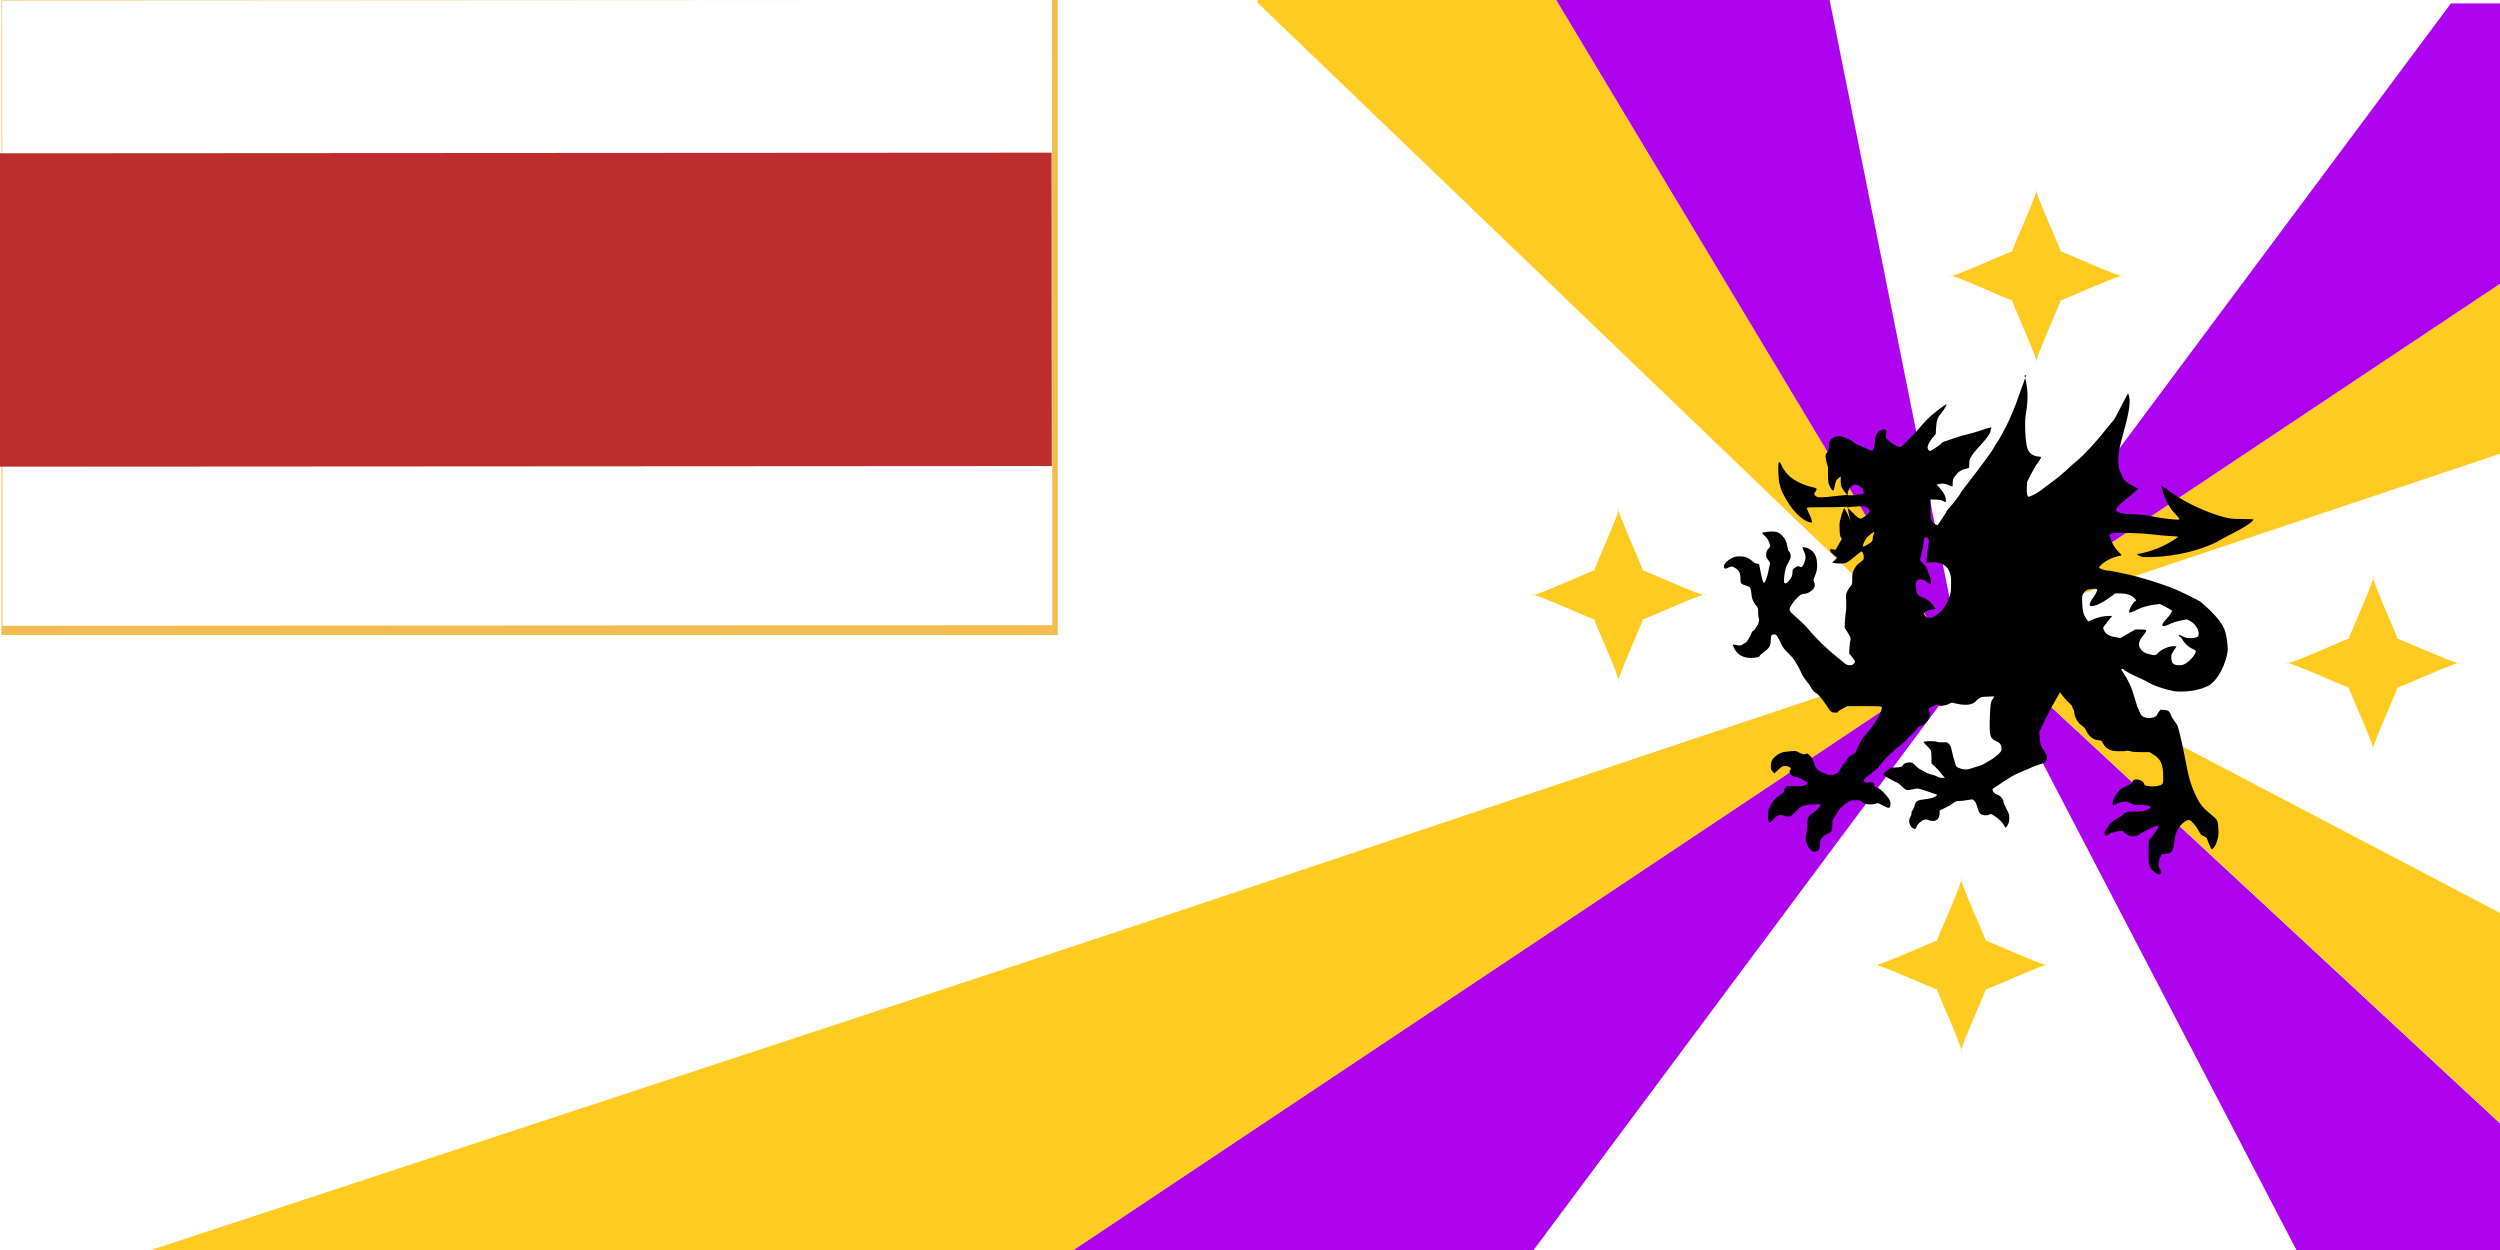
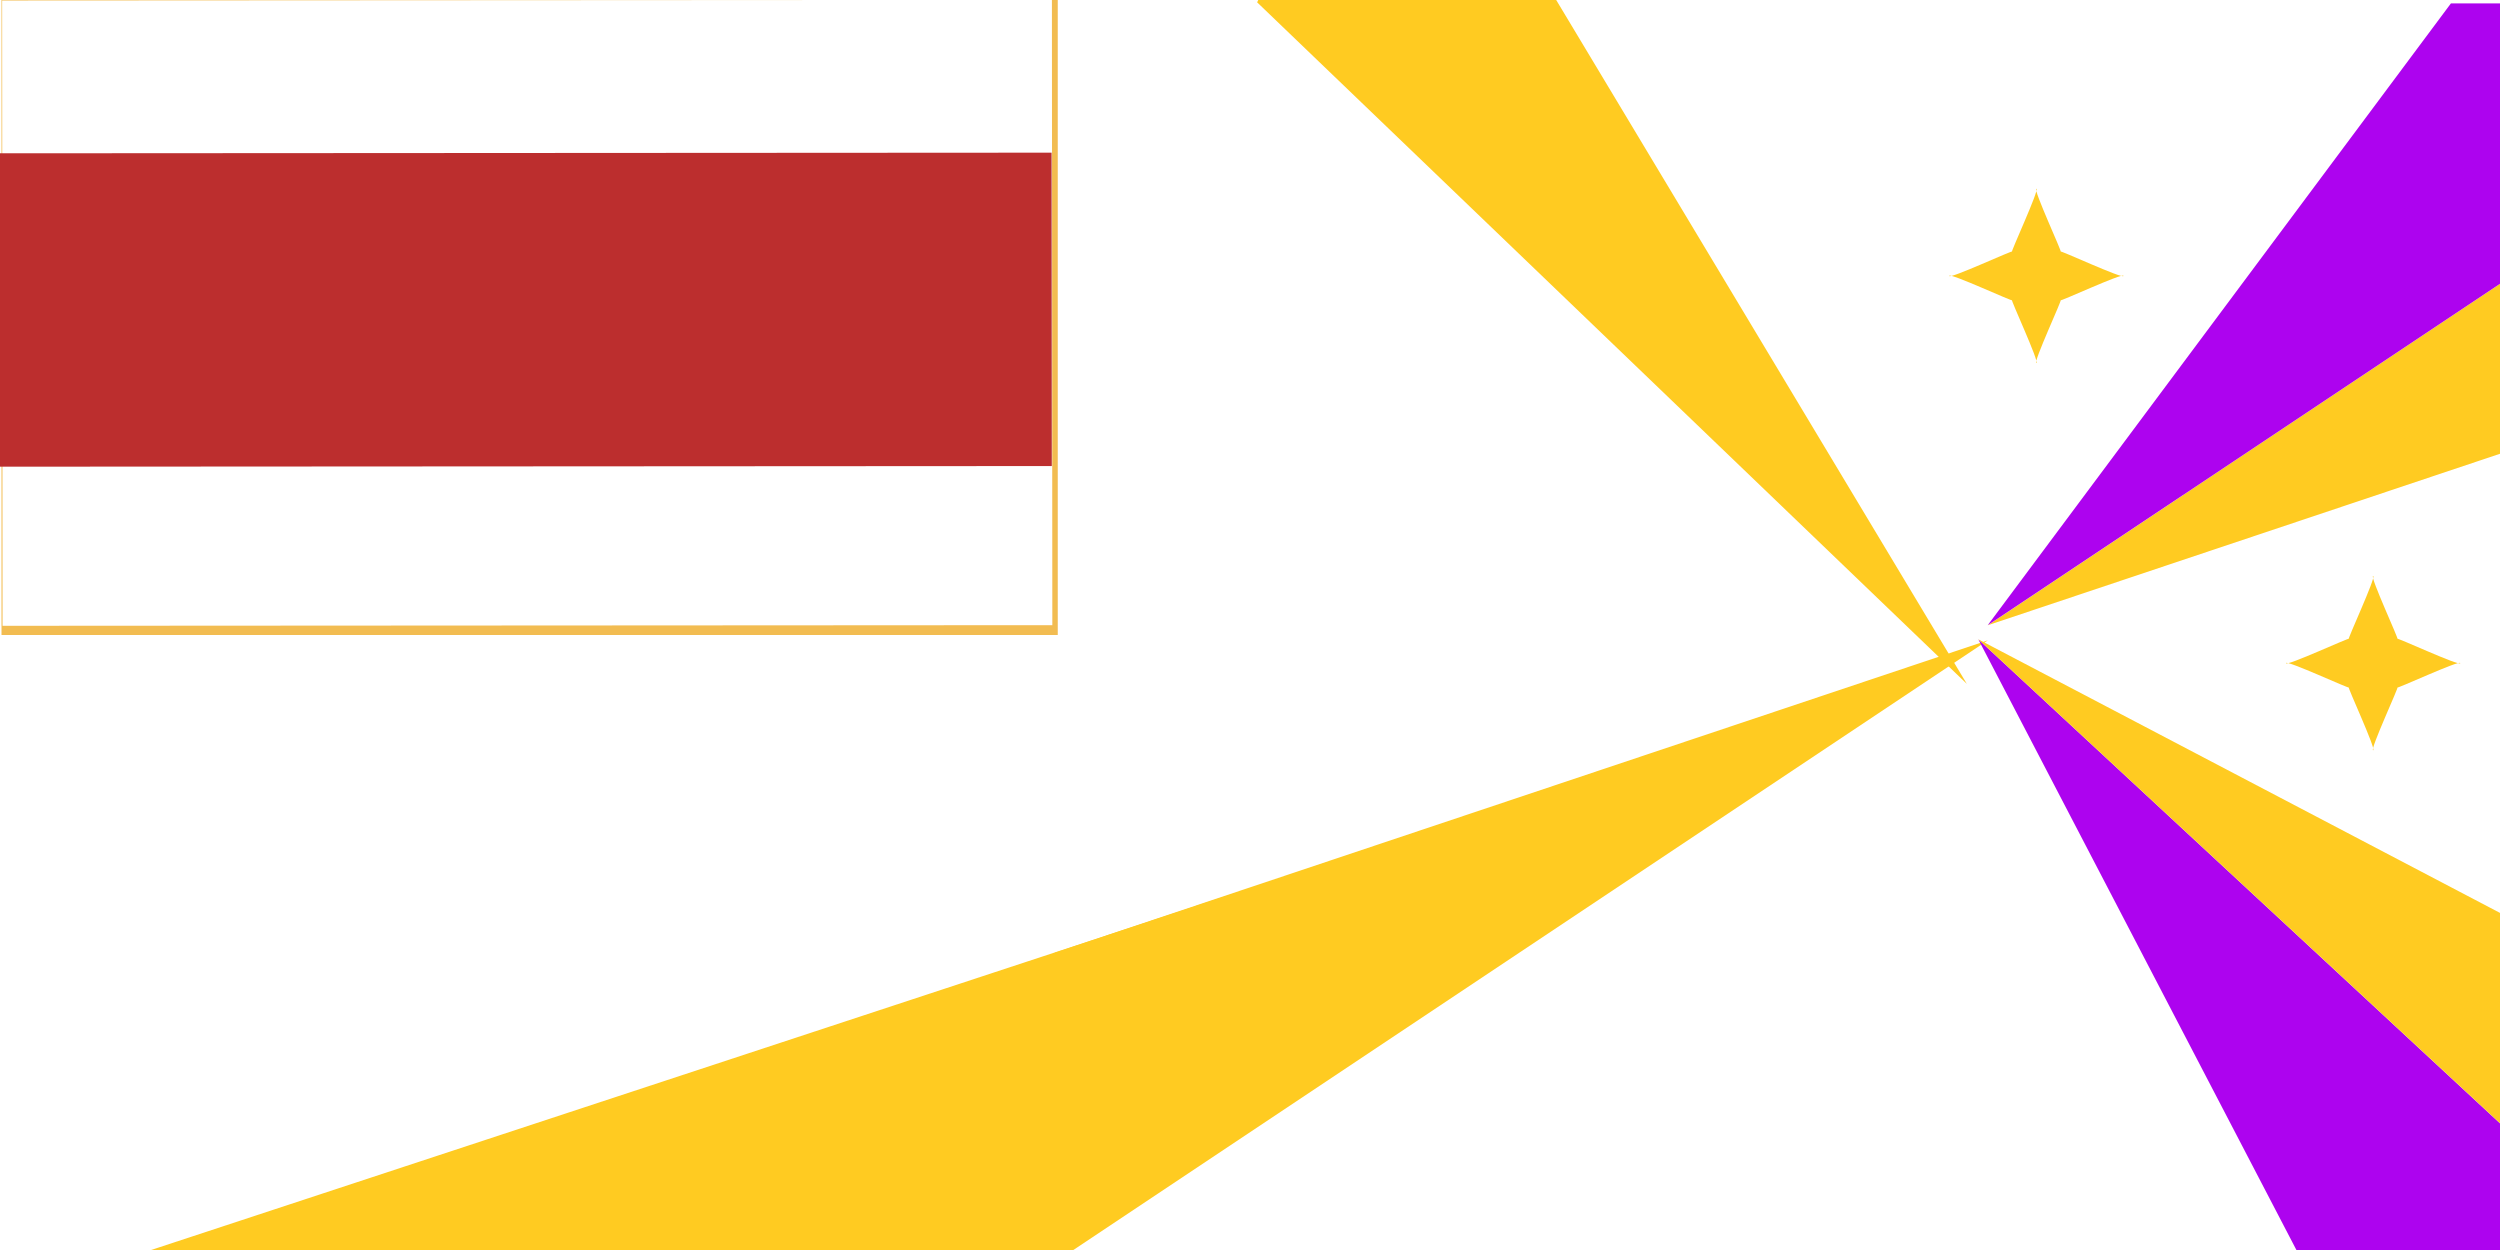
<svg xmlns="http://www.w3.org/2000/svg" height="500" width="1000">
  <path d="m0 0h1000v500h-1000z" fill="#fff" />
  <g transform="matrix(.622 0 0 .622 421.924 1.307)">
    <g transform="translate(421.912 1093.191)">
      <path d="m778.1-1093.2-600 400 600-200.9z" fill="#ffcb21" />
-       <path d="m178-683.5-599.9 400h302z" fill="#ad03ef" />
      <path d="m-421.9-283.5 600-400-600 200.9z" fill="#ffcb21" />
      <path d="m178-693.2 600-399.9h-302.1z" fill="#ad03ef" />
      <path d="m-206.6-1273.7 371.2 618.2-456.4-438.3z" fill="#ffcb21" />
      <path d="m172-684.1 528.6 490.4-298.2-48.1z" fill="#ad03ef" />
      <path d="m700.6-193.8-528.7-490.4 560.4 293.9z" fill="#ffcb21" />
-       <path d="m164.6-655.4-371.1-618.2 273 129.2z" fill="#ad03ef" />
    </g>
-     <path d="m623.5 239.6c.4 0 1.4 5.2 1.9 9.1.4 3.9 0 10.5-.9 15.2-1 5.1-.4 18.5 1 22.5 1 3 4 5 7.1 5.1.9 0 1.6.2 1.6.4 0 .7-1.2 2.6-2.2 3.8-.6.6-2.3 3.6-3.9 6.6l-2.8 5.5-.2 3.5c-.2 4.3.3 6.4 1.5 6 2-.6 5.4-2.4 7.6-4.1 1.3-1 4-3.1 6.1-4.6 4.4-3.2 8.3-6.5 11.5-9.5 1.3-1.2 3.7-3.4 5.5-4.8 5-4.2 12.8-12.7 19.7-21.5 1.4-1.7 3-3.7 3.6-4.3s3-4.8 5.2-9.4c2.3-4.5 4.3-8.2 4.4-8.2s.4.8.7 1.9c1 4.3-.2 11.3-4.6 26.9-2.9 10.2-3.2 17.2-1 21.9.4.8 1 2.2 1.4 3.1 1 2.3 2.3 3.4 6.5 5.6l3.7 1.9-1.8 1.6c-1 .9-3.7 3.1-6 4.9s-4.9 4.1-5.6 5.1c-1.6 2.2-1.5 2.5 1.2 3.8 1.4.6 2.8.8 8.5 1 5.4.2 7.9.5 12 1.3 6.6 1.4 17.3 2.6 17.9 2 .3-.3-.2-1.1-2.1-3-2.9-3-4.6-5.5-6.5-9.7-1.4-3-3.1-8.5-2.8-8.9.1-.1 1.5.8 3.1 2 9.5 7.2 20.4 12.8 32.8 16.9 6.4 2.1 9.2 2.5 17.1 2.5 3.3 0 6.1.1 6.2.3-1.3 3.5-20.9 12.4-23.3 14.3-11.5 5.7-26.7 9.3-41 9.8-6.2.2-6.8.1-8.8-.6-1.2-.5-2-.9-1.8-1.1s1.4-.5 2.8-.7c3.2-.5 9.5-2.6 14.1-4.8 3.8-1.8 9.4-5.3 9.4-5.8 0-.2-2.4-.4-5.2-.5-2.9-.1-7.9-.6-11.1-1-7.4-.9-22.6-1.4-25.7-.7-1.2.3-2.1.6-2.1.9 0 .9 1.5 4.7 2.6 6.7.7 1.1 2.1 3.1 3.3 4.3l2.1 2.2-2.7.6c-3.7.9-7.8 3-10.2 5.2-2 1.9-2 1.9-1.3 2.5 1 .7 4 1.6 5.7 1.6.7 0 2 .2 2.8.4s3.9.8 6.8 1.4c9.5 1.9 24.2 6.4 33.1 10.1 4.7 2 13.4 6.3 16.3 8 5.5 4.8 12.3 10.8 15.3 17.4 1.3 3.1 2.3 8.9 2.3 13.5-.5 7.7-6.5 21.4-14 23.9-5 2.4-13.9 3.6-20.5 2.8-6.2-1.3-13.3-3.4-18.6-6.8-5-2.5-9.9-4-14.3-7.5-1.3 0-1.3 0-.8.8 4.6 7 6.4 10.9 8.9 19.7.7 2.5 1.4 4.7 1.6 4.9s.6 1.1.9 2c1.1 2.8 2.2 3.7 5.5 4.2 1.7.3 5.3-.8 5.6-1.7.1-.4.7-1.3 1.3-2.2l1.1-1.5 2.4.2c2.1.1 2.5.3 3.3 1.2.5.6 1 1.5 1.1 2.1s1 2.1 1.9 3.3 2 2.9 2.4 3.7c.7 1.7 3.4 13.4 5 22 2.1 11.4 3.6 16.4 7 23.4 2.4 5 4.7 7.7 9.9 11.9 3.8 3 4 3.6 4.3 9.2.2 3.9-.1 5.5-1.5 9.3-.4 1.1-2.3 3.5-2.8 3.5-.3 0-2.1-3.9-2.7-6-.3-1.1-.8-1.7-1.4-2-.5-.3-1.5-.7-2-.9-.7-.3-1.4-1.3-2.2-2.9-1.3-2.6-4.1-6-5.7-6.8-.8-.4-1.1-.4-2.5.3-2.2 1.1-4.2 3.3-5.7 6.3-1.1 2.1-1.4 3.3-1.8 6.5-.9 7.2-1.5 8-5.7 8.4l-2.4.2-1 2c-.8 1.6-1 2.5-1 4.5 0 1.4.1 2.5.3 2.5.9 0 1.5 3.4.7 3.8-1.3.5-2.4-.1-5-2.5-2.5-2.4-2.7-3.5-2.5-14.5l.1-4.6 2.1-2.5c3.9-4.8 5-7.1 3.3-7.1-.9 0-10.9 5-11.8 5.9-.6.6-1.4.8-2.9 1-2.4.2-4.1-.5-6.4-2.5l-1.3-1.1-2.7.4c-3.2.4-5.7 1.3-6.5 2.3-.9 1.1-2 .7-2.1-.9-.1-1.1.2-1.7 1.4-3.3.8-1.1 1.5-2.1 1.5-2.3 0-.7 3-3 5.4-4.2 1.4-.6 2.9-1.7 3.5-2.4 1.4-1.6 2.9-1.9 8.2-1.9 4 0 4.7-.1 7-1.1 1.9-.8 2.6-1.2 2.6-1.7 0-1-3.6-1.7-7.4-1.4-2.8.2-3 .1-5.4-1.1-2.3-1.2-2.7-1.3-4.4-1.1-2.3.3-5.5 1.5-6.2 2.2-.4.4-.5.5-.8.1-.9-1.4.1-4.3 2.7-8 1.5-2.1 1.8-2.3 5.5-4.1 3.3-1.6 4-2 4.2-2.8.3-1.4 1.6-1.9 3.6-1.6 1.9.3 3.7 1.6 4 2.9.2.9.6 1.1 4 1.5 2.2.3 6.3-.4 7.4-1.3.7-.6.8-1 .8-5 0-7.7-1.6-11.4-6.2-14.1l-2.7-1.6h-5.3c-3.7 0-5.8-.2-7-.6s-1.9-.5-2.6-.2c-.5.2-2.7.3-5 .2-3.3-.1-4.3-.3-5.7-1-2.2-1.1-3.2-2.1-4.2-4.1-.8-1.6-1-1.7-2.7-1.9-3.6-.4-6.2-2.3-7.9-5.8-1-2-1.7-2.8-2.9-3.6-2.7-1.7-5-5.7-5-8.8 0-.5-.3-1.4-.7-2s-.7-1.4-.7-1.7-.9-1.3-2-2.3c-1.1-.9-2.8-2.8-3.8-4.1s-1.9-2.4-2-2.4-.5.6-.9 1.4-2.2 4-4 7.1c-1.8 3.2-4.4 8.3-5.8 11.3l-2.6 5.6.2 3.3c.2 3.9 1 6.2 3.2 9.2 1.7 2.4 2 4.3.8 6.2-.6.9-1.2 1.3-4 2.1-1.8.6-4.1 1.4-5.1 1.9s-4 1.8-6.7 2.9c-4 1.6-6 2.7-11.6 6.4-3.7 2.5-6.8 4.5-6.9 4.6s.1.6.3 1.3c.5 1.2 2.3 2.5 3.3 2.5.6 0 2.6 1.9 3.2 3.2.2.4.4 1.1.4 1.6 0 .4.8 2.3 1.8 4.2 1.7 3.1 1.8 3.7 1.8 5.9 0 1.6-.2 2.9-.8 4-1.2 2.5-1.6 2.7-2.5.8-1-2-3.7-4.6-6.4-6.3-2.1-1.2-2.2-1.3-3.3-.7-.8.4-1.7.5-2.9.4-2.8-.3-3.7-1.4-5-6.4-.5-1.9-2-3.8-3.1-3.8-.4 0-2 .3-3.4.5-1.4.3-3.5.5-4.5.5-2.1 0-2.7.2-5 2-.8.6-3 1.8-4.7 2.6l-3.2 1.5v1.8c0 3.1-1.6 5-4.4 5-.8 0-2.1-.3-2.8-.6-1.1-.5-1.5-.5-2.8-.2-1.9.6-4.6 3.2-4.9 4.7-.3 1.3-1.1 1.5-2.6.5-2-1.3-2.7-5.1-1.3-7 .4-.6.7-1.5.7-2.3s.2-1.5.4-1.6c.5-.3 1.7-3 2-4.5.4-1.8 1.8-2.5 6.2-3 4.1-.5 6.5-1.2 7.4-2.2.6-.6.6-.7-.3-1-6-2.2-10.8-3.7-11.7-3.7-.7 0-2.3.3-3.7.6-1.5.4-2.9.5-3.5.3-.6-.1-2-1.2-3.1-2.4s-2.4-2.2-2.9-2.3c-1-.2-7.2-3.7-8.2-4.5-1.1-1-.7-1.7 1.9-3.5 2.1-1.4 2.8-1.7 4.1-1.7 3.4 0 5.5-.4 5.7-1.2.4-1.2 2.4-2.1 4.4-2.1 1.7 0 1.9.1 3.8 2 1.1 1.1 2.7 2.4 3.7 2.8s2.3 1.2 3 1.6c.7.5 2.4 1.1 3.7 1.4s3 .9 3.7 1.3c.9.5 1.9.8 3.1.8h1.8l-1.3-1.4c-.7-.8-1.5-1.8-1.8-2.3s-1.6-1.9-3-3.2l-2.5-2.3v-3.6c0-2-.2-4-.4-4.7-.2-.6-1.5-2-2.7-3.2-1.3-1.1-2.1-2.2-2-2.4.6-.6 6.8-.6 8.4-.1 1.1.4 2.5.5 4.2.4 2.5-.2 2.6-.2 3.7 1.1 1 1 1.3 1.8 2 4.9.4 2 1.1 4.6 1.5 5.8s.8 2.6.9 3c.2 1.1 3.1 2.4 5.6 2.6 1.5.1 2.8-.1 4.8-.8 1.5-.5 3.7-1.2 4.8-1.5s2.7-1 3.4-1.5c.8-.5 2.1-1.3 2.9-1.7 2.2-1.1 5.8-3.9 7-5.4.9-1.1 1-1.6.9-2.9-.2-2.2-1.1-3.3-3.3-4.3-3.7-1.6-4.3-3-4.3-10.9 0-3.2.2-7.8.4-10.2.4-4 .5-4.6 1.5-6 .6-.9 1.1-1.6 1.1-1.7s-1.9 0-4.3.1c-4.3.2-4.3.2-6 1.5-.9.7-1.8 1.5-1.9 1.8-.2.3-1 .8-2 1.2-2.2 1-6.4 1-10.2 0l-2.9-.7-1.9.9c-2.4 1.2-6.3 1.6-6.6.8-.2-.5-.5-.5-2.3.1-3.5 1.1-5 2.4-3.9 3.5.7.7.7 3.5 0 5-1.2 2.3-4.5 5-6.2 5-.3 0-.9.5-1.3 1.2s-1.9 2.3-3.2 3.6c-1.4 1.3-3 3-3.6 3.7s-2.5 2.4-4.2 3.7c-4 3-9 7.8-11.8 11.3-3.1 3.9-3.3 4.1-7.4 7.2-4.6 3.5-4.9 3.8-3.9 4.9.7.7 1 .8 3.1.5 2.6-.3 3 0 3.2 1.8.1.9.3 1.1 1.3 1.3 1.8.4 4 2.2 6.6 5.3 2.2 2.6 2.8 4 2.6 5.8-.4 2.7-.8 2.7-4.7.7-3.4-1.8-3.5-1.8-4.7-1.3-1.6.7-5.6.7-7.2 0-.7-.3-1.6-.9-2.1-1.4-.8-.7-1.2-.9-3.6-.8-2.3 0-3.1.2-4.7 1-2.5 1.3-5.7 4.3-6.9 6.4-.5.9-1.5 2.5-2.2 3.6-1.2 1.9-1.3 2.2-1.3 5.2 0 3.8-.3 4.1-3.9 5.9-2.8 1.4-4 3.2-4 6.3 0 2.3-.5 3.7-1.4 4-.4.1-1 .4-1.3.6-2.2 1.2-6-3.2-6.4-7.5-.1-1.1 0-2.7.4-4.1.3-1.3.6-3.7.6-5.9 0-4.1.6-5.5 2.6-6.6 2.1-1.1 5.8-4.6 5.8-5.5 0-.8-.1-.8-3.5-.8-1.9 0-4.7.3-6.2.6-2.6.6-2.7.7-6.1 4-3.3 3.2-3.6 3.4-5 3.4-.8 0-1.8-.2-2.2-.5-.8-.6-3-.7-4.5-.2-.6.2-2 1.4-3.1 2.7-1.7 1.9-2.2 2.2-2.5 1.7-.5-.8-.9-4.2-.6-6.3.5-4.2 4.1-9.3 8.2-11.7 1.7-1 2-1.3 2-2.2 0-.7.4-1.5 1.1-2.2l1.1-1.1 4.4.2c4.7.2 6.7-.1 8-1.3 1.1-1 1.1-1.1-.4-1.7-.7-.3-1.9-1-2.9-1.6-.9-.6-2.1-1.1-2.7-1.1-1.4 0-3.3-.8-4.2-1.9-.8-.9-1.1-2.3-.4-2.7.2-.1.4-.5.4-.9 0-.9-1.8-1.8-3.8-1.8-1.5 0-1.8.2-4.2 2.4l-2.6 2.4-1.1-1.3c-1-1.1-1.1-1.6-1.1-3.5 0-2.7.7-4.3 2.7-6 2.2-1.9 4.2-2.8 6.5-3.1 6.9-.8 6.6-.8 9 .5 2.2 1.2 3.6 1.4 4.4.7s3.1 1.3 4.3 3.8c.6 1.2 1.1 2.6 1.1 3 0 .8 1.6 3.3 2.6 4 .3.2 2 1 3.8 1.8 2.8 1.2 3.5 1.3 4.9 1.1 2.6-.4 4.5-1.6 5.2-3.4.3-.8.9-1.9 1.4-2.4.4-.5 1.6-2.1 2.7-3.7 1-1.6 2.1-2.8 2.2-2.8.5 0 3.7-2 3.7-2.3 0-.2.9-2.2 2-4.5 1.6-3.4 2.6-4.8 4.9-7.4 5.9-6.5 11.1-15.9 9.7-17.4-.3-.3-3.2-.4-11.2-.4h-10.7l-2.9 1.5c-1.6.8-3 1.8-3.1 2.1-.1.5-.5.6-1.7.6-2.6-.1-3-.4-5.2-3.8-2.9-4.5-5.8-8.1-7.4-8.9-1.2-.6-3-2.7-3-3.5 0-.2-1.3-1.9-2.8-3.8-1.6-2-3.1-4.3-3.4-5.2-.6-1.7-2.6-5.4-4.6-8.6-.7-1-2.2-2.8-3.5-4-3-2.8-4-4.1-5.5-7.5-.7-1.5-1.6-3.3-2.1-3.9-.8-1-1.1-1.2-2.2-1.1-1.5.1-1.8.7-1.9 3.9-.1 3.4-.8 4.8-4 7.1-1.5 1.1-3 2.4-3.2 2.9-.3.7-.9.8-3.4 1.1-5.5.6-9.7-1-12.1-4.7-1.1-1.7-1.8-3.4-1.5-3.7.1-.1 1.2 0 2.5.3 2.3.4 2.4.4 3.8-.6.8-.5 1.6-1 1.8-1 .5 0 3.5-5 3.8-6.3.1-.5.6-1.1 1.1-1.4.5-.2 1-.7 1.1-1 .1-.4.7-1.3 1.3-2 1.1-1.6 1.7-4.5 1.1-5.1-.2-.2-.4-1.7-.4-3.4 0-3 0-3-1.5-4.9-1.9-2.4-2.6-4.2-2.9-7.8-.3-3.4-.8-4.1-3.4-4.8-3.3-1-3.6-1.3-3.6-4.4 0-3.5-.8-5.3-3.2-6.8-2-1.3-2.7-1.3-4.7-.3s-2.7.7-2.7-.9 2.1-3.8 5.2-5.3c1.9-1 2.6-1.1 5.1-1.1 3.3 0 5.6.9 8.1 3.2.8.8 1.9 1.3 2.8 1.5l1.4.2 1.1 5.7c.6 3.1 1.4 5.9 1.7 6.2.4.4.7.2 1.5-1.5.5-1.1 1.2-3.3 1.5-4.9s.7-3.6 1-4.6c.4-1.7.4-1.7-.9-3.4-1.1-1.4-1.4-2.1-1.4-3.4 0-1.8.6-3.2 1.8-4.3 1-.9 1-1.5 0-4.1-.6-1.5-1.3-2.6-2.7-3.8-1-.9-1.8-1.8-1.7-1.9.4-.4 4.2-.9 6.5-.9 2.9 0 4.4.6 6.2 2.4 2.1 2.2 3.1 4.1 3.5 7 .3 1.9.6 2.9 1.2 3.5.5.5.9 1.5 1 2.4.2 1.4-.1 2-1.6 4.9-1.8 3.3-2.1 4.6-2.6 9.9-.2 2.1-.1 2.7.3 3 .8.7 1.7.1 3.4-2.2 1.2-1.6 1.4-2.2 1.6-4.2.1-2.1.3-2.4 1.3-3.2 1.6-1.2 2.7-1.5 3.4-.9 1.1.9 2.1-.1 3.1-2.9 1-2.9.9-4.1-.5-7.3-.5-1.1-.9-2.1-.9-2.2 0-.4 3.1.3 4.4 1 3.2 1.6 4.9 4.8 5.1 9.5.2 3.1-.2 5.1-1.8 9-.6 1.6-.6 1.9-.1 3 .8 2 .4 3.6-1.5 5.2-1.7 1.5-3.7 2.3-5.7 2.3-1.5 0-4.5 2.8-6.9 6.3s-2.3 4.4.7 6.9c2.9 2.5 7.3 6.7 8.6 8.2 6 7.2 12.8 13.8 19.2 18.9 1.7 1.3 3.5 2.8 4.1 3.3 1.7 1.7 2.8 2.2 4.4 2.2 1.2 0 1.8-.2 2.5-.9.5-.5.9-1.2.9-1.5s-.8-1.6-1.9-2.9l-1.9-2.3.2-3.5c.1-1.9.4-4.1.6-4.9.4-1.4.4-1.5-1.6-4.8l-2.1-3.3.2-4.2c.1-2.3.4-5.1.6-6.2.3-1.3.3-3.7.2-6.6-.2-4.2-.2-4.7.6-6.3.4-.9 1.3-2.3 2-3.1 1.3-1.5 1.3-1.5 1.3-5.1 0-3.4.1-3.7 1.3-6.2 1.1-2.1 1.8-2.9 3.7-4.3 2.3-1.7 2.4-1.8 2.4-3.4 0-1.8-.6-3.3-1.3-3.6-.3-.1-1.6.8-3 2s-3.5 3-4.9 3.9c-2.3 1.6-2.5 1.7-5.2 1.8-1.5.1-3.5-.1-4.4-.3l-1.6-.4 1.6-1.3c1.4-1.2 2-2.2 1.3-2.2-.2 0-1.1-.7-2.2-1.7-1.4-1.2-1.9-1.9-1.9-2.6 0-.9.1-.9 1.3-.7.7.1 1.5.3 1.8.4s.8-.6 1.3-1.6 1.4-2.5 2-3.5l1.1-1.8-.7-1.3c-.6-1.1-.7-2.4-.8-7.7-.1-3.5 2.7-10.4 2.9-10.9.2-.4 2.8 4.3 4.3 8.7-.9-4.5-1.9-5.5-1.5-9.6-5.4.3-10.8.3-16.6.3-7.8 0-9.9.1-10.1.4-.1.3.4 1.5 1 2.8 1.6 3 2.6 6.1 2.2 6.5-.5.5-3.2-.4-5.4-1.9-2.8-1.9-6.6-5.8-8.7-9-4.5-7-5.8-9.7-6.8-14.5-.7-3.2-.9-11.6-.4-12.9.4-1 1.2-.2 1.9 1.8s3.3 5.4 5.4 7.2c3.7 3 9.3 5.6 14.4 6.7 3.2.7 3.3.9 1.7 3.2-.9 1.2-.5 2.2 1.2 3 1.7.9 11-.4 13.9-.7 2.1-.2 2.9-.2 5.5-.5-.1-.4-3.8-4.1-4-6.6-.3-2.9.1-5.3-.2-5.3-.2 0-1.5 1.3-2.1 1.8-.8.8-1.1 1.7-1.6 4.2-.7 3.9-1.2 4-3 .8-1.2-2.2-1.2-2.3-1.4-7.3-.1-4 .2-5.5-.4-6.8-.4-.9-.8-2.8-1-4.2-.3-2.6-.3-2.6 1.1-4.2 1.7-3.8.1-5.8 2.1-8 2.1-2.1 3.7-2.1 5.7-2.1 2.1-.1 7.9 2.6 9.1 4 .5.5 2 1.3 3.5 1.9 1.5.5 3.8 1.5 5.2 2.2s2.7 1.2 3 1.2c.9 0 1.6-1.8 1.8-5.3.4-5.2 1.7-7.3 5-8.3 1.2-.3 1.6-.3 2 .1.6.5.6 1.3 0 3.8-.2.9 0 1.3 1.9 3.1 1.9 1.9 4.6 3.5 7 4.2.7.2 1.6-.5 5.4-4.3 2.5-2.5 6.2-6.4 8.1-8.8 2-2.4 4.9-5.4 6.5-6.8 3.7-3.3 9.9-7.9 10.2-7.6s-1.6 3.7-3.3 5.6c-2.4 2.8-3.1 4.7-3.4 9.5l-.2 4-1.4 1.6c-.8.9-2 2.6-2.7 3.8-1.4 2.3-1.5 4.1-.3 5.2.5.5.7.4 2-.3 3.4-2 6.3-4.1 6.3-4.5 0-.2.5-.6 1.2-.8s3.8-1.3 7.1-2.4c3.2-1.1 7.2-2.3 8.8-2.6s4.3-1.1 6.1-1.7c3.7-1.3 7.7-2.5 8.4-2.5.4 0 .4.2.1.7-.2.4-.4 1.1-.4 1.6 0 1.3-2.6 5-5.8 8.4-3.4 3.6-5.5 6.1-6.8 8.4-.8 1.3-1 2.2-1 4 0 1.3-.1 2.5-.3 2.8-.1.2-1.2.6-2.4.8-2.5.5-4.7 2-6.7 4.8-1.1 1.5-1.2 1.9-1.3 4.2 0 1.4-.1 2.4-.3 2.4-3.9-2-6.2-2.4-9-1.6l-1 .3 2 2.2c2.5 2.7 3.9 5.5 3.9 7.6 0 .9-.1 1.5-.2 1.5s-.8-.4-1.6-.8c-1-.6-2-.8-4.7-.9l-3.4-.1v6c0 5.5.1 6.1.8 7.6.6 1.1 1.3 1.8 2.2 2.3l1.4.7.9-1.1c.5-.6 1.4-1.9 2-2.9s1.6-2.5 2.2-3.4c.6-.8 1-1.7 1-1.8 0-.2.6-1 1.4-1.8 2.1-2.1 7.4-9.1 7.4-9.6 0-.3 1.6-2.5 3.6-5 3.7-4.7 11.4-14.8 13.1-17.3.5-.8 1.7-2.4 2.5-3.5s2-2.9 2.6-4.1c.6-1.1 1.3-2.3 1.6-2.6.7-.7 3.4-5.5 5.9-10.4 2.9-5.7 5.8-12.7 8.2-19.7 1.1-3.3 2.3-6.4 2.5-7 .3-.6.9-2.3 1.3-3.8.5-1.5 1-2.7 1.1-2.7zm-108.8 69.9c-.6 0-1.2.2-1.7.5-2.1 1.4-3.3 4.2-3.1 6.4h3.6c.9 0 2.1-.2 2.6-.3.5-.2 1.5-.3 2.3-.3 1.9 0 2.3-.9 1.4-2.8-.9-2-3.2-3.4-5.1-3.4zm3.4 13.9c-3 .3-5.9.5-8.7.6 2.1 1.7 5.3 5.6 7.1 6.7.7.4 1.4.8 1.5.8.8 0 4.2-2.1 5.1-3.2 1.3-1.6 1.4-2.2.3-3.3-1.2-1.1-2.6-1.6-5.3-1.6zm8.9 16.6s0 0-.1 0c-.6 0-3.7 2.5-4.7 3.7-1.3 1.7-2.5 4.1-2.5 5.1 0 .9.2.8 2.6-.5 3-1.6 3.7-2.4 3.7-4.1 0-.8.3-2 .6-2.7s.5-1.4.4-1.5zm33.4 3.3c-.1 0-.1 0-.2 0-.8 0-1.4.9-1.4 2.4 0 1.8-1 7.1-1.8 9.6-.7 2.2-.7 2.4-.2 3.6 3.3 2.6 3.8 4 5.3 8.2.8 1.6 1.3 3 1.4 4.5.2 2.6-.1 2.7-2.4.7-1.8-1.6-4.1-2.2-5.9-1.6-1.4.5-1.8 2.3-1.3 5.8.5 3.8.9 4.3 3.3 5.2 4.1 1.6 6.3 3.3 8.2 6.2l1.1 1.6-2.6.4c-2.5.4-5.1 1.8-5.1 2.7 0 .2.4.8 1 1.5.8.9 1.2 1.1 2.5 1.1 2.2 0 4.2-1 6.9-3.6 2.8-2.7 4.4-5.2 6-9.5 1.1-3 1.1-3.6 1.2-8.3 0-4.5-.1-5.4-.8-7.5-1.6-4.5-4.8-6.6-10.5-6.9-1.6.1-3 .1-4.6.4.3-3.6.1-5.1 1.2-10.7.6-3.7.6-3.9 0-4.8-.4-.6-.8-.8-1.2-.9zm107.1 33.4c-3.2 0-4.8.8-6.1 2.9-.8 1.3-.8 1.8-.7 6 .2 5.1.8 7.6 2.8 10.4l1.1 1.6 2.9-1.3c3.5-1.5 7.1-2.3 10.3-2.3h2.3l-1.9 2.1c-1 1.2-1.9 2.3-1.9 2.5s-.1.5-.3.5c-.2.1-.7.7-1.1 1.3-.8 1.1-.8 1.3-.4 2.4 1.2 2.9 3.3 4.2 8.4 5l2.4.4 9.6-5.5h2.9c4.9 0 5 .3 2.1 3.9-3.1 3.8-3.5 6.6-1.2 9.2 1.4 1.6 2.7 2.3 5.4 2.9 3.4.8 4 .7 5.4-.9 2.1-2.4 7.7-4.7 10.8-4.3l1.1.1-1.7 2.5c-1.5 2.2-1.7 2.7-1.7 4.4 0 2.6.6 4.1 1.8 4.6 1.9.9 4.9.8 6.5 0 3.3-1.7 6.8-5.6 7.4-8 .2-.8 0-1-1.8-1.8-2.5-1-5.3-3.5-6.5-5.7-.5-.9-1.2-1.8-1.5-1.9-.6-.2-1.2-1.2-.9-1.5.1-.1 1.2.4 2.5 1 2.1 1 2.7 1.1 5.1 1.1 1.9 0 3.1-.3 3.9-.7 1-.6 1.1-.8 1.1-2.3-.1-3.1-2.6-6.6-5.8-8.2l-1.9-.9-3 .6c-3.4.6-6 1.5-9 2.9-4.1 2-5 .4-1.6-3.1 2.3-2.4 4.4-5.3 4.1-6-.1-.2-1.9-1.3-4-2.4l-3.8-1.9-3.1.4c-4.6.6-8.5 1.7-12 3.5-1.7.9-3.5 1.6-4 1.6-.8 0-.8-.1-.4-1.6.5-1.8 2.7-5.3 3.6-5.6s.8-.9-.6-2.2c-2.1-1.9-4.9-2.8-9.1-2.9-3.1 0-3.7.1-4 .6-.2.3-1.1 1.1-2 1.6s-2.1 1.4-2.6 1.8-2.4 1.6-4.2 2.5c-3.2 1.6-5.4 2.1-6.5 1.4-.7-.4.4-3.1 2.1-5.2 1.5-1.9 2.9-5 2.5-5.4-.1-.1-1.5-.3-2.9-.3z" stroke-width=".69" />
    <g fill="#ffcb21" stroke-width="3">
-       <path d="m254.5 479.3c3.7 0-27.4-66.9-24.8-64.3s-64.3-28.5-64.3-24.8 66.9-27.4 64.3-24.8 28.5-64.3 24.8-64.3 27.4 66.9 24.8 64.3 64.3 28.5 64.3 24.8-66.9 27.4-64.3 24.8-28.5 64.3-24.8 64.3z" transform="matrix(.629 0 0 .629 202.455 135.044)" />
      <path d="m254.5 479.3c3.7 0-27.4-66.9-24.8-64.3s-64.3-28.5-64.3-24.8 66.9-27.4 64.3-24.8 28.5-64.3 24.8-64.3 27.4 66.9 24.8 64.3 64.3 28.5 64.3 24.8-66.9 27.4-64.3 24.8-28.5 64.3-24.8 64.3z" transform="matrix(.629 0 0 .629 687.71 178.926)" />
      <path d="m254.5 479.3c3.7 0-27.4-66.9-24.8-64.3s-64.3-28.5-64.3-24.8 66.9-27.4 64.3-24.8 28.5-64.3 24.8-64.3 27.4 66.9 24.8 64.3 64.3 28.5 64.3 24.8-66.9 27.4-64.3 24.8-28.5 64.3-24.8 64.3z" transform="matrix(.629 0 0 .629 471.142 -70.104)" />
-       <path d="m254.5 479.3c3.7 0-27.4-66.9-24.8-64.3s-64.3-28.5-64.3-24.8 66.9-27.4 64.3-24.8 28.5-64.3 24.8-64.3 27.4 66.9 24.8 64.3 64.3 28.5 64.3 24.8-66.9 27.4-64.3 24.8-28.5 64.3-24.8 64.3z" transform="matrix(.629 0 0 .629 422.89 373.077)" />
    </g>
  </g>
  <path d="m565.2 333.8-507.5 167.1 107.1 26.8h255.3l6.3-3.2v-133.9z" fill="#ffcb21" />
  <g transform="translate(.702)">
    <path d="m-.1 0v254h422.5v-254z" fill="#f2bc51" />
    <g transform="matrix(-.001 -1.487 1.663 -.001 -18.447 282.151)">
      <path d="m-189.6-263.8h168.2v252.5h-168.2z" fill="#fff" stroke-width=".179" transform="matrix(-1 0 0 -1 0 0)" />
      <path d="m64.2 10.7h84.3v253h-84.3z" fill="#bc2e2e" stroke-width=".999" />
    </g>
  </g>
</svg>